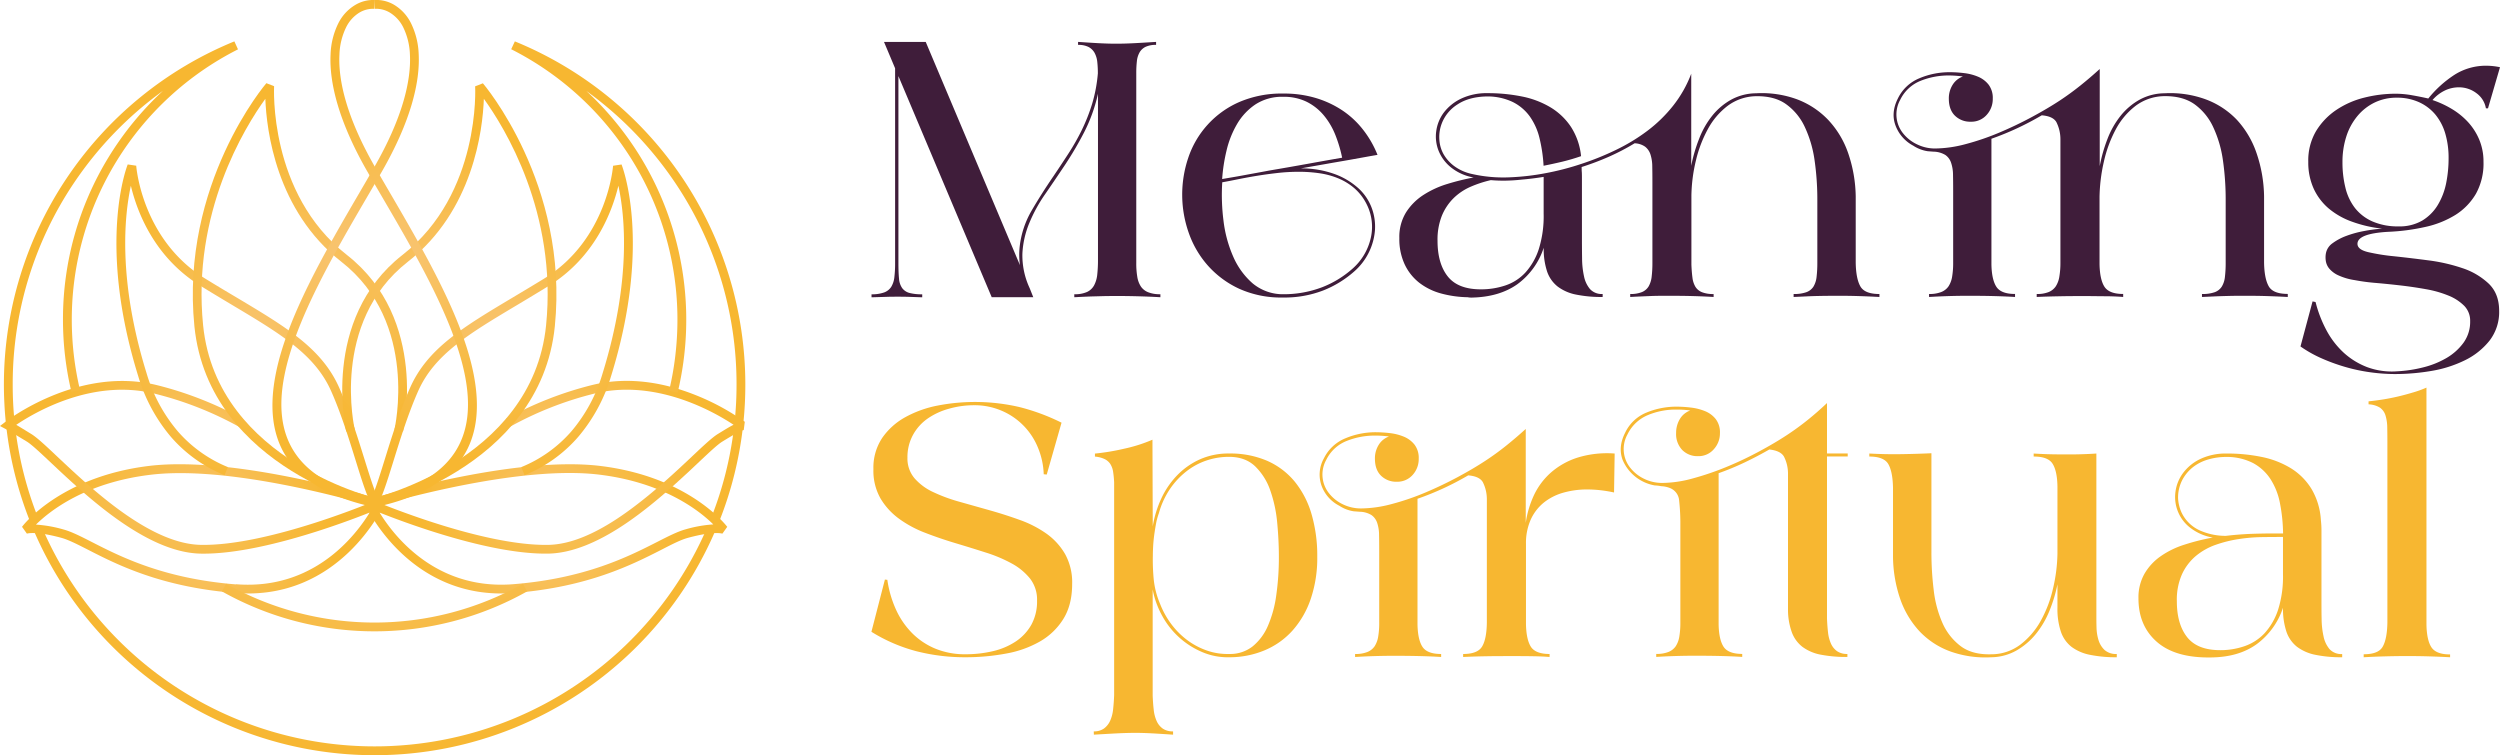
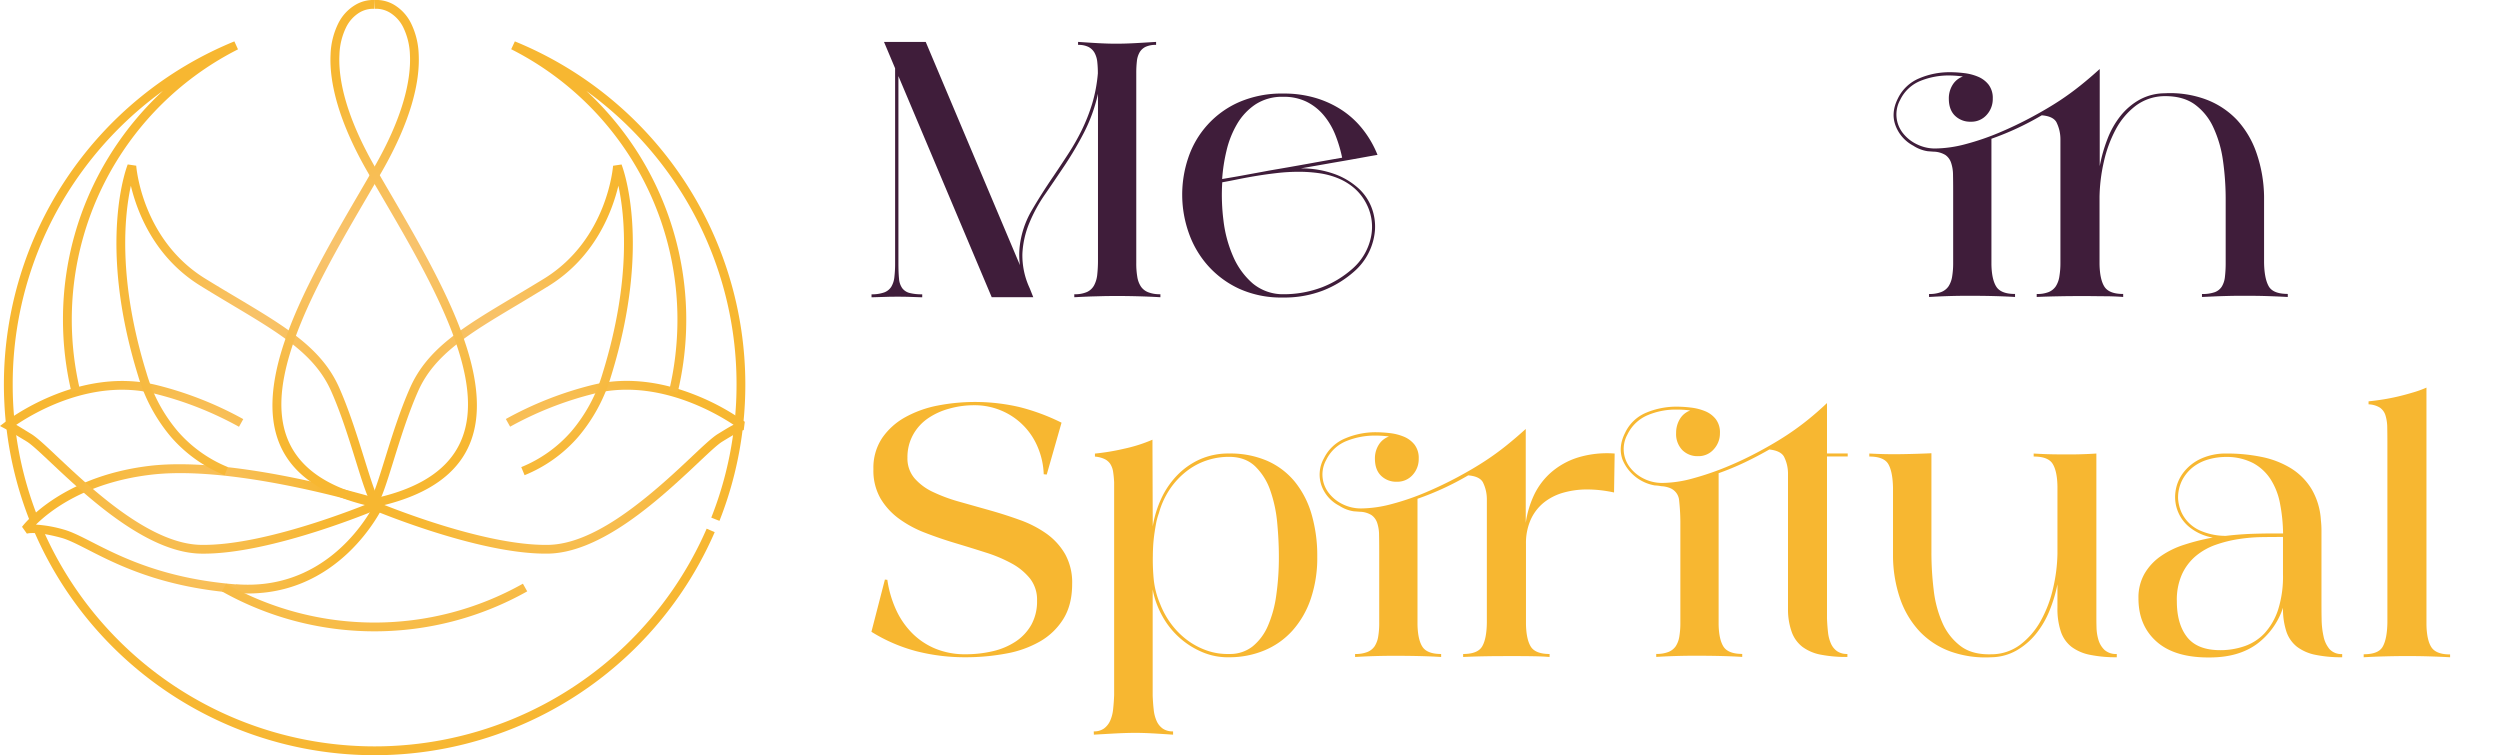
<svg xmlns="http://www.w3.org/2000/svg" xmlns:xlink="http://www.w3.org/1999/xlink" id="Layer_1" data-name="Layer 1" viewBox="0 0 1027 310.25">
  <defs>
    <style>.cls-1{fill:#3f1d3a;}.cls-2{fill:#f7b731;}.cls-3{fill:url(#radial-gradient);}.cls-4{fill:url(#radial-gradient-2);}.cls-5{fill:url(#radial-gradient-3);}.cls-6{fill:url(#radial-gradient-4);}.cls-7{fill:url(#radial-gradient-5);}.cls-8{fill:url(#radial-gradient-6);}.cls-9{fill:url(#radial-gradient-7);}.cls-10{fill:url(#radial-gradient-8);}.cls-11{fill:url(#radial-gradient-9);}.cls-12{fill:url(#radial-gradient-10);}.cls-13{fill:url(#radial-gradient-11);}</style>
    <radialGradient id="radial-gradient" cx="83.73" cy="217.27" r="56.04" gradientUnits="userSpaceOnUse">
      <stop offset="0" stop-color="#f8c471" />
      <stop offset="1" stop-color="#f7b731" />
    </radialGradient>
    <radialGradient id="radial-gradient-2" cx="78.3" cy="191.97" r="60.78" xlink:href="#radial-gradient" />
    <radialGradient id="radial-gradient-3" cx="102.06" cy="138.07" r="62.89" xlink:href="#radial-gradient" />
    <radialGradient id="radial-gradient-4" cx="123.2" cy="121.44" r="69.11" xlink:href="#radial-gradient" />
    <radialGradient id="radial-gradient-5" cx="141.95" cy="104.37" r="76.8" xlink:href="#radial-gradient" />
    <radialGradient id="radial-gradient-6" cx="224.06" cy="217.27" r="56.04" xlink:href="#radial-gradient" />
    <radialGradient id="radial-gradient-7" cx="228.61" cy="191.97" r="60.22" xlink:href="#radial-gradient" />
    <radialGradient id="radial-gradient-8" cx="205.72" cy="138.07" r="62.89" xlink:href="#radial-gradient" />
    <radialGradient id="radial-gradient-9" cx="184.58" cy="121.44" r="69.11" xlink:href="#radial-gradient" />
    <radialGradient id="radial-gradient-10" cx="165.84" cy="104.37" r="76.8" xlink:href="#radial-gradient" />
    <radialGradient id="radial-gradient-11" cx="153.89" cy="163.6" r="149.5" xlink:href="#radial-gradient" />
  </defs>
  <path class="cls-1" d="M363.21,120.13a5.87,5.87,0,0,0,2.9-2.28,9.67,9.67,0,0,0,1.3-4,48.55,48.55,0,0,0,.3-5.79v-80l-4.56-10.84h17.14l38.7,91.7a32,32,0,0,1-.13-7.4,37.82,37.82,0,0,1,4.93-15q4.08-7,9-14.18,3-4.44,6-9.06a94.82,94.82,0,0,0,5.55-9.73,74,74,0,0,0,4.31-10.91A61.32,61.32,0,0,0,451,30.15a43.17,43.17,0,0,0-.24-4.75,10,10,0,0,0-1.11-3.69,6.1,6.1,0,0,0-2.47-2.41,9.18,9.18,0,0,0-4.31-.86V17.21c3.53.24,6.47.43,8.81.55s4.58.19,6.72.19q3.45,0,7.15-.19c2.46-.12,5.58-.31,9.37-.55v1.23a9.82,9.82,0,0,0-4.32.8,5.78,5.78,0,0,0-2.46,2.28,9.12,9.12,0,0,0-1.11,3.64,40.66,40.66,0,0,0-.25,4.74v78.15a32.66,32.66,0,0,0,.43,5.73,10.11,10.11,0,0,0,1.48,3.94,6.45,6.45,0,0,0,3,2.34,12.94,12.94,0,0,0,5,.81v1.23c-2.88-.17-5.75-.29-8.63-.37s-5.63-.13-8.25-.13-5.08,0-7.34.07-4.21.1-5.85.18c-2,.08-3.74.17-5.3.25v-1.23a12.17,12.17,0,0,0,5.24-.93,6.44,6.44,0,0,0,2.89-2.71,12,12,0,0,0,1.3-4.44,53.51,53.51,0,0,0,.3-6V38.53a66.09,66.09,0,0,1-5.67,15.78,141.1,141.1,0,0,1-7.88,13.43q-4.2,6.29-8.2,12.08a62,62,0,0,0-6.47,11.83A37.47,37.47,0,0,0,420,104.23a31.78,31.78,0,0,0,3,14.17l1.47,3.7H407.4L369.07,31.26v76.79c0,2.63.08,4.76.25,6.41a7.71,7.71,0,0,0,1.29,3.88,5.44,5.44,0,0,0,3,2,19.51,19.51,0,0,0,5.24.56v1.23l-5.49-.19q-2.28-.06-4.44-.06c-1.43,0-3,0-4.68.06l-6.22.19v-1.23A14.93,14.93,0,0,0,363.21,120.13Z" />
  <path class="cls-1" d="M527,122.22a41.81,41.81,0,0,1-17.87-3.57,39.13,39.13,0,0,1-12.88-9.49,40.12,40.12,0,0,1-7.89-13.44,47.2,47.2,0,0,1-.25-30.81A38.14,38.14,0,0,1,508.9,42a44.07,44.07,0,0,1,18.43-3.57,45.29,45.29,0,0,1,13.25,1.85,40.65,40.65,0,0,1,11,5.17,36.56,36.56,0,0,1,8.5,8,41.83,41.83,0,0,1,5.8,10.17c-1,.17-2.51.43-4.56.8l-7.22,1.3c-2.75.49-5.81,1-9.18,1.6s-6.86,1.19-10.47,1.85a40.25,40.25,0,0,1,14,2.4,29.74,29.74,0,0,1,9.61,5.79,20.88,20.88,0,0,1,5.42,8,21.92,21.92,0,0,1,1.36,9.12,25.12,25.12,0,0,1-8.57,17.07,43,43,0,0,1-12.82,7.82A44.14,44.14,0,0,1,527,122.22Zm-24.9-47.33a83.08,83.08,0,0,0,.49,15.59,51.89,51.89,0,0,0,3.95,14.79,30.86,30.86,0,0,0,8,11.1,19.45,19.45,0,0,0,12.82,4.5,44.43,44.43,0,0,0,15.84-2.9,41.4,41.4,0,0,0,12.26-7.46,23.68,23.68,0,0,0,7.64-12.69A20.52,20.52,0,0,0,561.47,84a21.21,21.21,0,0,0-4.93-6.53,24.29,24.29,0,0,0-6.6-4.13,32.08,32.08,0,0,0-7.82-2.16,58.59,58.59,0,0,0-8.51-.61,78.3,78.3,0,0,0-8.81.49q-4.38.5-8.5,1.17c-2.76.45-5.35.93-7.77,1.42S504,74.56,502.06,74.89Zm0-1.35c2.88-.5,5.94-1,9.18-1.61s6.6-1.19,10-1.85q8-1.35,15.84-2.77t14.23-2.53a55.65,55.65,0,0,0-2.77-9.3,29.72,29.72,0,0,0-4.69-8,21.83,21.83,0,0,0-7-5.61,21.08,21.08,0,0,0-9.68-2.1,20,20,0,0,0-11.52,3.15A24.75,24.75,0,0,0,508.16,51a39.15,39.15,0,0,0-4.31,10.91A70.1,70.1,0,0,0,502.06,73.54Z" />
-   <path class="cls-1" d="M602.88,122.1A44.4,44.4,0,0,1,592,120.56a25.62,25.62,0,0,1-8.93-4.38,20.89,20.89,0,0,1-6-7.52,24.52,24.52,0,0,1-2.22-10.84,19.18,19.18,0,0,1,2.77-10.6,23.67,23.67,0,0,1,7.15-7.15,38.9,38.9,0,0,1,9.8-4.5,98,98,0,0,1,10.72-2.65h.13a20.45,20.45,0,0,1-9.25-4.07A16.9,16.9,0,0,1,591,62a15.85,15.85,0,0,1-1-8.07,16.44,16.44,0,0,1,3.08-7.64,19.39,19.39,0,0,1,7.09-5.74,24.39,24.39,0,0,1,11-2.28,70.27,70.27,0,0,1,14,1.36,36.73,36.73,0,0,1,11.73,4.44,26.52,26.52,0,0,1,8.42,8,27.1,27.1,0,0,1,4.18,12.08q-3.91,1.35-7.76,2.28c-2.57.61-5.12,1.17-7.64,1.66a62.64,62.64,0,0,0-1.67-11.34,25.81,25.81,0,0,0-4-8.93,19.08,19.08,0,0,0-7-5.92,24.16,24.16,0,0,0-10.54-2.28q-7.39.12-12.14,3.27a16,16,0,0,0-6.47,7.82,15.53,15.53,0,0,0-1,6.47A13.92,13.92,0,0,0,593,63.31a16.18,16.18,0,0,0,4.5,5,19,19,0,0,0,7.09,3.14,58.36,58.36,0,0,0,16.27,1.36,98.93,98.93,0,0,0,13.74-1.61,109.46,109.46,0,0,0,15.22-3.94,113.37,113.37,0,0,0,14-5.67,77,77,0,0,0,12.82-7.77,57.66,57.66,0,0,0,10.6-10.29,49.31,49.31,0,0,0,7.52-13.25V68.11A62.94,62.94,0,0,1,698,57a35.31,35.31,0,0,1,5.36-9.43,26.56,26.56,0,0,1,7.76-6.6,21.76,21.76,0,0,1,10.29-2.65,42.07,42.07,0,0,1,16.95,2.53,34.53,34.53,0,0,1,12.76,8.51,38,38,0,0,1,8.13,13.62,57.13,57.13,0,0,1,3.08,17.74v27.24c.08,4.36.72,7.58,1.91,9.68s3.8,3.14,7.83,3.14V122q-4.32-.24-8.56-.37t-8.2-.12q-3.95,0-7.34.06t-5.85.19l-5.3.24v-1.23a14.8,14.8,0,0,0,5.24-.74,5.8,5.8,0,0,0,2.9-2.28,9.72,9.72,0,0,0,1.29-4,48.65,48.65,0,0,0,.31-5.8V82a113.07,113.07,0,0,0-1.11-16,47.76,47.76,0,0,0-4-13.75,23.8,23.8,0,0,0-7.7-9.43Q729,39.4,721.33,39.52a20.07,20.07,0,0,0-11.59,3.94A29.73,29.73,0,0,0,701.61,53a51.51,51.51,0,0,0-4.93,12.94,65.58,65.58,0,0,0-1.85,14.3v28.47c.08,2.06.23,3.85.43,5.36a9.52,9.52,0,0,0,1.23,3.76,5.59,5.59,0,0,0,2.72,2.22,12.46,12.46,0,0,0,4.74.74V122c-2.46-.16-5.28-.28-8.44-.37s-6.56-.12-10.17-.12c-2.47,0-5,0-7.7.12s-5.32.21-7.95.37v-1.23a12.08,12.08,0,0,0,4.87-.8,5.83,5.83,0,0,0,2.71-2.34,10.33,10.33,0,0,0,1.23-3.95,46.81,46.81,0,0,0,.31-5.73V75q0-3.81-.06-6.71a16.18,16.18,0,0,0-.75-4.87,6.63,6.63,0,0,0-2.16-3.14,8,8,0,0,0-4.34-1.42A91.24,91.24,0,0,1,661,64.35a111.26,111.26,0,0,1-11.26,4.26c0,.65,0,1.31.06,2s.06,1.89.06,3.7V97.57q0,4.44.06,8.63a34.78,34.78,0,0,0,.81,7.39,11.65,11.65,0,0,0,2.46,5.18,6.5,6.5,0,0,0,5.18,2V122a52.21,52.21,0,0,1-11-1,18.34,18.34,0,0,1-7.46-3.27,13.33,13.33,0,0,1-4.35-6.16,29.35,29.35,0,0,1-1.4-9.8,30.06,30.06,0,0,1-10.85,15q-7.4,5.24-18.73,5.48A8.45,8.45,0,0,1,602.88,122.1ZM612.43,74a46.92,46.92,0,0,0-8.28,2.71,23.13,23.13,0,0,0-7,4.68,21.78,21.78,0,0,0-4.82,7.21,26.42,26.42,0,0,0-1.79,10.3q0,9.36,4.2,14.66t13.6,5.3a31.29,31.29,0,0,0,10.07-1.6,19.72,19.72,0,0,0,8.22-5.3,26.42,26.42,0,0,0,5.5-9.61,45,45,0,0,0,2-14.55V72.67q-4.7.75-9,1.11c-2.23.25-4.41.39-6.56.43A59.4,59.4,0,0,1,612.43,74Z" />
  <path class="cls-1" d="M780.61,41a12.38,12.38,0,0,0,1.24,13.86,16.08,16.08,0,0,0,5.67,4.44A16.77,16.77,0,0,0,794.91,61a49.87,49.87,0,0,0,12.51-1.78,102.93,102.93,0,0,0,13.75-4.69q6.9-2.9,13.43-6.41t11.59-6.84q4.3-2.84,8.38-6.1t8-6.84V68.24A63,63,0,0,1,865.78,57a35.6,35.6,0,0,1,5.37-9.43,26.56,26.56,0,0,1,7.76-6.6,21.76,21.76,0,0,1,10.29-2.65,42.48,42.48,0,0,1,17,2.53A33.89,33.89,0,0,1,919,49.32,38.41,38.41,0,0,1,927,62.94a57.13,57.13,0,0,1,3.08,17.74v27.24c.08,4.36.72,7.58,1.91,9.68s3.8,3.14,7.83,3.14V122c-2.88-.16-5.73-.28-8.57-.37s-5.56-.12-8.19-.12-5.08,0-7.34.06-4.21.11-5.85.19l-5.3.24v-1.23a14.8,14.8,0,0,0,5.24-.74,5.78,5.78,0,0,0,2.89-2.28,9.57,9.57,0,0,0,1.3-4,48.65,48.65,0,0,0,.31-5.8V82a113.07,113.07,0,0,0-1.11-16,47.76,47.76,0,0,0-4-13.75,23.88,23.88,0,0,0-7.7-9.43q-4.87-3.44-12.51-3.32a20,20,0,0,0-11.71,4,29.83,29.83,0,0,0-8.14,9.68,52,52,0,0,0-4.86,13.19,69.71,69.71,0,0,0-1.79,14.42v27.73q.12,6.28,2,9.24c1.28,2,3.84,3,7.71,3V122q-2.6-.24-6.66-.3c-2.71,0-5.71-.07-9-.07s-6.53,0-10,.07-6.74.14-9.86.3v-1.23a12.5,12.5,0,0,0,4.93-.8,6.54,6.54,0,0,0,2.9-2.34,10.21,10.21,0,0,0,1.47-4,33.63,33.63,0,0,0,.44-5.79V57.14a15.56,15.56,0,0,0-1.67-7c-.94-1.6-2.94-2.53-6-2.77A117.78,117.78,0,0,1,818.08,57v51.64q.12,6.16,2,9.12c1.27,2,3.84,3,7.7,3V122c-2.46-.16-5.36-.28-8.67-.37s-6.86-.12-10.6-.12q-3.91,0-8,.12c-2.75.09-5.43.21-8.06.37v-1.23a13,13,0,0,0,5-.8,6.5,6.5,0,0,0,3-2.34,10.32,10.32,0,0,0,1.48-3.95,33.66,33.66,0,0,0,.43-5.73V78.59q0-3.82-.06-6.78a15.68,15.68,0,0,0-.81-5,6.3,6.3,0,0,0-2.34-3.15,9.78,9.78,0,0,0-4.68-1.35c-.17,0-1-.06-2.59-.19a14.83,14.83,0,0,1-5.92-2.28,15.49,15.49,0,0,1-7.27-8.25q-2-5.31,1-11.22a16.93,16.93,0,0,1,8.75-8.2A31.71,31.71,0,0,1,801,29.66a48.89,48.89,0,0,1,5.82.37,20.84,20.84,0,0,1,5.75,1.48,10.78,10.78,0,0,1,4.34,3.26,9,9,0,0,1,1.72,5.73,9.65,9.65,0,0,1-2.53,6.72A8.35,8.35,0,0,1,809.58,50a8.88,8.88,0,0,1-6.47-2.46c-1.69-1.64-2.53-4-2.53-7a10.48,10.48,0,0,1,1.54-5.67,8.25,8.25,0,0,1,4.25-3.45A45,45,0,0,0,800.7,31a31.08,31.08,0,0,0-11.77,2.22A15.82,15.82,0,0,0,780.61,41Z" />
-   <path class="cls-1" d="M950,123.82l1.23.25a51,51,0,0,0,4.5,11.65,34.59,34.59,0,0,0,7.08,9.18,30.44,30.44,0,0,0,9.62,5.92,29.18,29.18,0,0,0,12.2,1.72,54.51,54.51,0,0,0,10.72-1.6,36.23,36.23,0,0,0,9.68-3.88,22.94,22.94,0,0,0,7-6.29,14.65,14.65,0,0,0,2.71-8.81,8.73,8.73,0,0,0-2.46-6.35,19.32,19.32,0,0,0-6.47-4.19,44.65,44.65,0,0,0-9.06-2.59c-3.37-.61-6.82-1.13-10.35-1.54s-7-.76-10.3-1.05a82.16,82.16,0,0,1-8.81-1.17,25,25,0,0,1-6.78-2,10.66,10.66,0,0,1-3.63-2.71,6.43,6.43,0,0,1-1.42-3.08,9.36,9.36,0,0,1,0-3.08A6.55,6.55,0,0,1,958.1,100a23.05,23.05,0,0,1,5.73-3.08,43,43,0,0,1,7.27-2,65.2,65.2,0,0,1,7.46-1A52.65,52.65,0,0,1,966.3,91.1a31.25,31.25,0,0,1-9.62-5.42,23.57,23.57,0,0,1-6.22-8.2,25.87,25.87,0,0,1-2.22-11,23.79,23.79,0,0,1,3.2-12.63,27.94,27.94,0,0,1,8.32-8.69,36.17,36.17,0,0,1,11.53-5.06,53,53,0,0,1,12.82-1.6,39,39,0,0,1,6.71.62c2.35.41,4.58.86,6.72,1.35a45.85,45.85,0,0,1,10.85-9.8A24.12,24.12,0,0,1,1021.58,27a28,28,0,0,1,5.42.61l-4.93,16.89h-.86a9.66,9.66,0,0,0-3.82-6.17,11.84,11.84,0,0,0-7.4-2.46,13.39,13.39,0,0,0-5.48,1.23,15.79,15.79,0,0,0-5.24,4,40,40,0,0,1,7.89,3.63,29.91,29.91,0,0,1,6.71,5.43,24.85,24.85,0,0,1,4.63,7.27,23.25,23.25,0,0,1,1.72,9.06,25.65,25.65,0,0,1-3.08,13.06,25.32,25.32,0,0,1-8.38,8.69,39.43,39.43,0,0,1-12.51,5,85.68,85.68,0,0,1-15.35,2q-12.45.73-12.45,4.93,0,2.34,4.32,3.39a83.18,83.18,0,0,0,10.78,1.72q6.48.69,14,1.67a72,72,0,0,1,14,3.2,28.94,28.94,0,0,1,10.79,6.35q4.3,4.13,4.31,11.15a19.24,19.24,0,0,1-3.94,12.27,29.34,29.34,0,0,1-10.11,8.07,49.4,49.4,0,0,1-13.74,4.38,89.26,89.26,0,0,1-15,1.29,74.45,74.45,0,0,1-10.23-.74,71.59,71.59,0,0,1-10.35-2.22,76.25,76.25,0,0,1-9.74-3.57,49.58,49.58,0,0,1-8.5-4.81ZM984.6,40.13a20.55,20.55,0,0,0-9.12,2,21.24,21.24,0,0,0-7,5.48A25.06,25.06,0,0,0,963.89,56a33.9,33.9,0,0,0-1.6,10.66,42.92,42.92,0,0,0,1.23,10.54,22,22,0,0,0,4,8.38A18.81,18.81,0,0,0,974.68,91a25.92,25.92,0,0,0,10.66,2,18.43,18.43,0,0,0,9.74-2.4,18.79,18.79,0,0,0,6.34-6.35,28,28,0,0,0,3.46-9,51.47,51.47,0,0,0,1-10.35,35.08,35.08,0,0,0-1.35-10,21.88,21.88,0,0,0-4.07-7.82A18.87,18.87,0,0,0,993.78,42,21.71,21.71,0,0,0,984.6,40.13Z" />
  <path class="cls-2" d="M363.52,238.08l1,.12a45.07,45.07,0,0,0,3.57,12.27,33.28,33.28,0,0,0,6.66,9.67,29.18,29.18,0,0,0,9.55,6.35,31.71,31.71,0,0,0,12.27,2.28,48.68,48.68,0,0,0,11.4-1.29,28.56,28.56,0,0,0,9.36-4,20.16,20.16,0,0,0,6.35-6.84,19.81,19.81,0,0,0,2.34-9.92,14.07,14.07,0,0,0-2.89-9.06,24.94,24.94,0,0,0-7.58-6.22,58.48,58.48,0,0,0-10.73-4.5q-6-1.92-12.38-3.83T380,218.85a45.83,45.83,0,0,1-10.72-5.79,27.94,27.94,0,0,1-7.58-8.32,23,23,0,0,1-2.9-12,22,22,0,0,1,3.64-12.88,27.83,27.83,0,0,1,9.49-8.5,45.23,45.23,0,0,1,13.25-4.75,80.5,80.5,0,0,1,33.64.62,85.26,85.26,0,0,1,17.26,6.41L430,194.94l-1.24-.12a31.08,31.08,0,0,0-2.52-11.28,27.78,27.78,0,0,0-15-14.91,28.07,28.07,0,0,0-11-2.16,37,37,0,0,0-10.35,1.42A28.38,28.38,0,0,0,381,172a19.7,19.7,0,0,0-6,6.77,19,19,0,0,0-2.22,9.25,12.53,12.53,0,0,0,2.89,8.44,22.88,22.88,0,0,0,7.65,5.67,67.16,67.16,0,0,0,10.84,4l12.45,3.51q6.34,1.79,12.45,4a45.11,45.11,0,0,1,10.85,5.6,26.75,26.75,0,0,1,7.64,8.39,24,24,0,0,1,2.89,12.26q0,8.5-3.57,14.3a27.12,27.12,0,0,1-9.61,9.3,43.33,43.33,0,0,1-14,5A90.18,90.18,0,0,1,396.68,270a80.43,80.43,0,0,1-20.15-2.46,67.31,67.31,0,0,1-18.55-8Z" />
  <path class="cls-2" d="M449.31,300.45a7,7,0,0,0,4.19-1.17,8.09,8.09,0,0,0,2.53-3.15,15.23,15.23,0,0,0,1.23-4.68c.2-1.81.35-3.78.43-5.92V198.15a41.38,41.38,0,0,0-.43-4.38,8.14,8.14,0,0,0-1.17-3.2,6,6,0,0,0-2.34-2,11.55,11.55,0,0,0-3.95-1v-1.24a92.8,92.8,0,0,0,12-2,62.21,62.21,0,0,0,11.63-3.7l.12,35.62a44,44,0,0,1,3.51-11.46,34.71,34.71,0,0,1,6.53-9.55,30.3,30.3,0,0,1,9.31-6.53,28.67,28.67,0,0,1,12-2.41,38.2,38.2,0,0,1,15.65,3,30.58,30.58,0,0,1,11.34,8.57,37.92,37.92,0,0,1,6.9,13.37,60.77,60.77,0,0,1,2.34,17.44,52.21,52.21,0,0,1-2.71,17.44,37.67,37.67,0,0,1-7.54,13,31.92,31.92,0,0,1-11.48,8.07A37.24,37.24,0,0,1,505,270a26.62,26.62,0,0,1-11.05-2.09,33.6,33.6,0,0,1-16.48-14.85,36.31,36.31,0,0,1-3.95-10.91v43.63c.08,2.05.22,4,.43,5.79a14.82,14.82,0,0,0,1.23,4.69,7.59,7.59,0,0,0,2.53,3.08,7.19,7.19,0,0,0,4.19,1.11v1.35c-3.62-.24-6.57-.43-8.86-.55s-4.5-.19-6.62-.19c-2.28,0-4.67.07-7.16.19s-5.79.31-9.9.55Zm24.28-72.23a83.74,83.74,0,0,0,.31,9.25,34.35,34.35,0,0,0,2.66,10.59,35,35,0,0,0,4.56,8.26,32.27,32.27,0,0,0,6.55,6.6,30,30,0,0,0,8.1,4.31,25.52,25.52,0,0,0,9.2,1.42,14.94,14.94,0,0,0,9.57-3.08,22.05,22.05,0,0,0,6.31-8.45,47.52,47.52,0,0,0,3.45-12.69,109.57,109.57,0,0,0,1.06-15.72q0-6.65-.68-13.92a54.89,54.89,0,0,0-2.85-13.32,25.23,25.23,0,0,0-6.23-9.92q-4.08-3.88-10.75-3.88a28.74,28.74,0,0,0-9.15,1.48,27.52,27.52,0,0,0-8.27,4.44,31.79,31.79,0,0,0-6.8,7.27,33.49,33.49,0,0,0-4.57,10,25.18,25.18,0,0,0-1.17,4.32q-.43,2.34-.75,4.68c-.2,1.56-.35,3.08-.43,4.56S473.59,227.15,473.59,228.22Z" />
  <path class="cls-2" d="M544.83,188.9a12.37,12.37,0,0,0,1.23,13.87,16.08,16.08,0,0,0,5.67,4.44,17,17,0,0,0,7.4,1.66,49.91,49.91,0,0,0,12.51-1.79,102.25,102.25,0,0,0,13.74-4.68q6.9-2.9,13.44-6.41t11.58-6.84q4.32-2.84,8.38-6.1t8-6.84v38.58a40.15,40.15,0,0,1,3.39-11.41,28.79,28.79,0,0,1,7-9.3,30.87,30.87,0,0,1,10.91-6.1,41,41,0,0,1,15.22-1.67l-.25,16a56.53,56.53,0,0,0-5.61-.93,49.87,49.87,0,0,0-5.36-.31,35.63,35.63,0,0,0-10,1.36,22.53,22.53,0,0,0-8,4.13,19.16,19.16,0,0,0-5.3,7,23.69,23.69,0,0,0-1.91,9.86v33c.09,4.19.76,7.27,2,9.24s3.84,3,7.7,3v1.23q-2.58-.24-6.65-.31t-9-.06c-3.21,0-6.53,0-10,.06s-6.73.15-9.86.31v-1.23q6,0,7.83-3.14t1.91-9.8V205.05a15.66,15.66,0,0,0-1.66-7q-1.43-2.4-6-2.77a117.81,117.81,0,0,1-20.83,9.62v51.64q.12,6.17,2,9.12c1.28,2,3.84,3,7.71,3v1.23c-2.47-.16-5.36-.29-8.68-.37s-6.85-.12-10.6-.12q-3.91,0-8,.12c-2.75.08-5.44.21-8.07.37v-1.23a13.11,13.11,0,0,0,5-.8,6.58,6.58,0,0,0,3-2.34,10.22,10.22,0,0,0,1.48-3.95,32.66,32.66,0,0,0,.43-5.73V226.49q0-3.81-.06-6.77a15.76,15.76,0,0,0-.8-5,6.37,6.37,0,0,0-2.34-3.14,9.57,9.57,0,0,0-4.69-1.35c-.16,0-1-.07-2.58-.19a14.72,14.72,0,0,1-5.92-2.28,15,15,0,0,1-7.33-8.32,13.61,13.61,0,0,1,1-11.15,16.89,16.89,0,0,1,8.75-8.2,31.8,31.8,0,0,1,12.58-2.53,51.09,51.09,0,0,1,5.82.37,21.29,21.29,0,0,1,5.75,1.48,10.8,10.8,0,0,1,4.34,3.27,9,9,0,0,1,1.71,5.73,9.64,9.64,0,0,1-2.52,6.72,8.38,8.38,0,0,1-6.48,2.77,8.86,8.86,0,0,1-6.47-2.47q-2.52-2.46-2.52-7a10.43,10.43,0,0,1,1.54-5.67,8.17,8.17,0,0,1,4.25-3.45,43.19,43.19,0,0,0-5.67-.37,31,31,0,0,0-11.77,2.22A15.77,15.77,0,0,0,544.83,188.9Z" />
  <path class="cls-2" d="M668.58,178.43a12.36,12.36,0,0,0,1.23,13.86,16.08,16.08,0,0,0,5.67,4.44,16.77,16.77,0,0,0,7.39,1.66,48,48,0,0,0,12.51-1.85,115.62,115.62,0,0,0,13.75-4.68,143.3,143.3,0,0,0,13.43-6.35q6.54-3.51,11.59-6.84,4.3-2.83,8.38-6.1t8-7v20.7h8.51v1.24h-8.51V254.1c.08,2.06.23,4,.43,5.73a15.29,15.29,0,0,0,1.23,4.63,7.59,7.59,0,0,0,2.53,3.08,7.23,7.23,0,0,0,4.19,1.11v1.23a55.7,55.7,0,0,1-10.84-.92,18.47,18.47,0,0,1-7.52-3.15,13.46,13.46,0,0,1-4.44-6,27.38,27.38,0,0,1-1.6-9.42v-56a15.28,15.28,0,0,0-1.67-6.84c-.94-1.6-2.94-2.57-6-2.9q-4.93,2.83-10.11,5.3a110.62,110.62,0,0,1-10.72,4.44v62.12c.08,4.11.75,7.15,2,9.12s3.84,3,7.7,3v1.23c-2.46-.16-5.35-.29-8.67-.37s-6.85-.12-10.6-.12q-3.91,0-8,.12c-2.74.08-5.43.21-8.06.37v-1.23a13.15,13.15,0,0,0,5-.8,6.63,6.63,0,0,0,3-2.34,10.22,10.22,0,0,0,1.48-3.95,33.66,33.66,0,0,0,.43-5.73V216a87.2,87.2,0,0,0-.49-10.29,6,6,0,0,0-3.82-5.24,11,11,0,0,0-3.58-.74,15.06,15.06,0,0,0-2.59-.31A17.61,17.61,0,0,1,666.6,189q-2-5.31,1-11.22a16.6,16.6,0,0,1,8.69-8.26,31.94,31.94,0,0,1,12.51-2.46,48.89,48.89,0,0,1,5.82.37,22,22,0,0,1,5.81,1.47,10.66,10.66,0,0,1,4.4,3.27,8.91,8.91,0,0,1,1.72,5.73,9.67,9.67,0,0,1-2.53,6.66,8.26,8.26,0,0,1-6.47,2.83,8.76,8.76,0,0,1-6.47-2.52,9.45,9.45,0,0,1-2.53-7,10.88,10.88,0,0,1,1.54-5.73,8.15,8.15,0,0,1,4.26-3.51,37,37,0,0,0-5.3-.37,29.55,29.55,0,0,0-12,2.22A16.24,16.24,0,0,0,668.58,178.43Z" />
  <path class="cls-2" d="M781.6,186.56q6.66-.12,11.83-.37V227a125.85,125.85,0,0,0,.93,15.34,46.35,46.35,0,0,0,3.57,13.5,24,24,0,0,0,7.46,9.55q4.8,3.64,12.69,3.39a19.74,19.74,0,0,0,11.84-3.94,31.4,31.4,0,0,0,8.38-9.74,50.41,50.41,0,0,0,5.05-13.19,67.22,67.22,0,0,0,1.85-14.42V199.75q-.12-6.28-2-9.25t-7.77-2.95v-1.24c2.79.17,5.22.27,7.27.31s3.91.06,5.55.06c2.22,0,4.29,0,6.23-.06s4.16-.14,6.71-.31V252.5c0,1.56,0,3.29.06,5.18a18.92,18.92,0,0,0,.81,5.24,9.33,9.33,0,0,0,2.46,4.06,7,7,0,0,0,5.05,1.67V270a53.42,53.42,0,0,1-11-1,18.64,18.64,0,0,1-7.58-3.27,13.27,13.27,0,0,1-4.37-6.22,29.34,29.34,0,0,1-1.42-9.86v-9.62a59.65,59.65,0,0,1-3.27,10.85,37.42,37.42,0,0,1-5.54,9.49,28.52,28.52,0,0,1-8,6.84A21.5,21.5,0,0,1,818,270a42.62,42.62,0,0,1-17-2.46,32.84,32.84,0,0,1-12.57-8.32,37.63,37.63,0,0,1-7.89-13.37,55,55,0,0,1-2.89-17.63V200.37c-.09-4.36-.72-7.59-1.91-9.68s-3.81-3.14-7.83-3.14v-1.24Q774.94,186.69,781.6,186.56Z" />
  <path class="cls-2" d="M878.48,245.72a19.69,19.69,0,0,1,2.46-10,22.53,22.53,0,0,1,6.66-7.21,35.54,35.54,0,0,1,9.73-4.75A89.08,89.08,0,0,1,909,220.83a20.8,20.8,0,0,1-9.3-4.07,15.9,15.9,0,0,1-6-14.85,16.49,16.49,0,0,1,3.14-7.65,19.13,19.13,0,0,1,7.09-5.73,24.45,24.45,0,0,1,10.91-2.22,69.86,69.86,0,0,1,14.36,1.42,37.16,37.16,0,0,1,11.89,4.62,25.82,25.82,0,0,1,8.44,8.45,28.37,28.37,0,0,1,3.89,12.88,37.18,37.18,0,0,1,.24,4.25V245.6c0,3,0,5.81.06,8.57a34.57,34.57,0,0,0,.81,7.33,11.7,11.7,0,0,0,2.46,5.18,6.54,6.54,0,0,0,5.18,2V270a52.48,52.48,0,0,1-11-1,18.61,18.61,0,0,1-7.52-3.27,13.36,13.36,0,0,1-4.38-6.22,29.62,29.62,0,0,1-1.41-9.86,30.39,30.39,0,0,1-10.85,15q-7.39,5.31-18.74,5.43-14.65.24-22.24-6.41T878.48,245.72ZM894.25,247q0,9.36,4.21,14.72t13.59,5.37a30.33,30.33,0,0,0,10.08-1.67,20.25,20.25,0,0,0,8.22-5.36,26.56,26.56,0,0,0,5.5-9.61,45,45,0,0,0,2-14.55V220.58q-3.84,0-8.53.06a70.2,70.2,0,0,0-9.58.8,52.54,52.54,0,0,0-9.46,2.34,26.5,26.5,0,0,0-8.16,4.56,21.59,21.59,0,0,0-5.74,7.52A25.64,25.64,0,0,0,894.25,247Zm.5-42.28a16.48,16.48,0,0,0,1.36,5.67,15.19,15.19,0,0,0,7.6,7.52,26.08,26.08,0,0,0,10.69,2.22q5.19-.61,10.14-.81c3.29-.12,6.51-.18,9.64-.18h3.71a69.55,69.55,0,0,0-1.3-12.51,27.93,27.93,0,0,0-3.9-9.86,19.71,19.71,0,0,0-7.1-6.53,23.7,23.7,0,0,0-11.07-2.53,26.23,26.23,0,0,0-7.41,1.05,18.35,18.35,0,0,0-6.31,3.2,16.66,16.66,0,0,0-4.39,5.36A15.85,15.85,0,0,0,894.75,204.68Z" />
  <path class="cls-2" d="M988.79,269.51q-4.44,0-8.88.12T971,270v-1.23c4,0,6.63-1,7.83-3.14s1.82-5.36,1.91-9.8V182.37q0-3.83-.06-6.78a17.41,17.41,0,0,0-.74-5,6.06,6.06,0,0,0-2.28-3.14A9.67,9.67,0,0,0,973,166.1v-1.23c1.73-.17,3.64-.41,5.73-.74s4.19-.74,6.29-1.23,4.17-1.05,6.22-1.67a43.67,43.67,0,0,0,5.55-2v97.37q.12,6.29,2,9.24c1.28,2,3.84,3,7.71,3V270q-4.44-.24-8.88-.37T988.79,269.51Z" />
  <path class="cls-3" d="M157.52,207.73c-.05.11-18,39.29-60.88,35.86C66.26,241.16,48.18,232,36.19,225.85c-4.49-2.29-8.1-4.13-11.06-4.93-10.71-2.91-14.07-1.7-14.08-1.7l-2-2.8c0-.06,15.16-20.45,52-25,36.45-4.48,95.2,13.76,95.37,13.81l2,.61-.89,1.88ZM96.93,240c34.91,2.8,52.28-24.44,56.37-31.92-10.64-3.14-60.06-17-91.82-13-26.4,3.25-41,14.79-46.71,20.43a52.55,52.55,0,0,1,11.31,2c3.31.9,7.07,2.81,11.75,5.2,11.73,6,29.44,15,59.1,17.36Z" />
  <path class="cls-4" d="M156.6,208.62c-.13.06-45.23,19.37-74.2,18.81-22.24-.44-46.77-23.52-61.27-37.16-4.61-4.34-8.17-7.69-10.13-8.89L5.39,178c-1.25-.75-1.95-1.16-2.32-1.36L0,175l2.24-1.72c.08-.07,29.6-23.07,62.09-15.1A145.07,145.07,0,0,1,82.57,164a146.17,146.17,0,0,1,17.36,8.17l-1.75,3.15a142,142,0,0,0-34.71-13.62C37.8,155.37,14,169.59,6.68,174.52l.58.35c1.05.63,2.88,1.75,5.61,3.43,2.29,1.4,6,4.86,10.73,9.34,14.13,13.29,38,35.78,58.85,36.19,28.2.54,72.61-18.47,72.74-18.53l1.41,3.32Z" />
  <path class="cls-5" d="M92.25,195.21a58.05,58.05,0,0,1-22-15.71,69,69,0,0,1-13.52-25.15c-17.11-55.28-4.29-86.71-4.26-86.8l3.49.52c0,.08,2.15,30.18,28.28,46.34,4.49,2.77,8.84,5.37,13,7.83,20.4,12.18,35,20.9,42.14,37.1,4.15,9.4,7.47,20.11,10.25,29s4.95,15.92,6.64,17.76l-2.66,2.45c-2.23-2.44-4.54-9.85-7.43-19.15-2.74-8.82-6-19.39-10.11-28.65-6.68-15.15-20.86-23.62-40.68-35.45-4.07-2.44-8.38-5-13-7.87C63.31,105.68,56.29,86.91,53.76,76.31c-2.63,12.07-5.47,38.49,6.45,77A65.31,65.31,0,0,0,73,177.14a54.51,54.51,0,0,0,20.61,14.74l-1.37,3.33Z" />
-   <path class="cls-6" d="M155.48,208.72c-.2-.05-69.66-15.68-75.62-74.7C74,75.53,109.32,34.29,109.42,34.17l3.18,1.24c0,.12-2.45,44,29.83,69.26,33.93,26.52,23.16,72.44,23.13,72.58l-3.52-.79c0-.13,10.29-43.86-21.83-68.95C113.42,86.57,109.49,53.44,109,40.59c-8.39,11.59-30.23,46.76-25.56,93.07,5.7,56.42,72.66,71.5,72.85,71.54l-.82,3.52Z" />
  <path class="cls-7" d="M153.83,0a14.38,14.38,0,0,1,8,1.93,18.27,18.27,0,0,1,7,7.59A31.22,31.22,0,0,1,172,22.34c.58,11.49-3.3,27.54-15.09,48.08-1.78,3.1-3.93,6.79-6.13,10.55-13.87,23.79-29.47,50.55-33.95,73.34-4.73,24,3.15,43.73,39.45,50.88l-.69,3.54c-39-7.68-47.44-29.06-42.31-55.11,4.6-23.38,20.37-50.42,34.38-74.45,2-3.42,3.95-6.78,6.11-10.55,11.41-19.87,15.17-35.23,14.63-46.11a27.71,27.71,0,0,0-2.77-11.32A14.63,14.63,0,0,0,160,5.09a10.93,10.93,0,0,0-6-1.47L153.83,0Z" />
-   <path class="cls-8" d="M154.49,208.07c4.08,7.48,21.45,34.72,56.37,31.92,29.66-2.37,47.36-11.39,59.1-17.36,4.68-2.39,8.44-4.3,11.75-5.2a52.55,52.55,0,0,1,11.31-2c-5.71-5.64-20.32-17.18-46.72-20.43-31.76-3.91-81.17,9.91-91.81,13Zm56.65,35.52c-42.88,3.43-60.83-35.75-60.88-35.86l-.89-1.88,2-.61c.17-.05,58.93-18.29,95.38-13.81,36.83,4.54,51.95,24.93,52,25l-2,2.8s-3.37-1.21-14.08,1.7c-3,.8-6.56,2.64-11,4.93-12,6.1-30.08,15.31-60.46,17.74Z" />
  <path class="cls-9" d="M152.6,205.3c.13.06,44.54,19.07,72.73,18.53,9.11-.18,18.83-4.6,28-10.62s18.2-13.85,25.4-20.51c1.56-1.44,3.56-3.32,5.41-5.06,4.75-4.48,8.44-7.94,10.72-9.34,2.9-1.78,4.89-3,6.24-3.68l.24-.13a95,95,0,0,0-17.35-9c-10.89-4.28-25.12-7.42-39.72-3.83a142,142,0,0,0-34.71,13.62l-1.76-3.15a145.84,145.84,0,0,1,35.6-14c15.5-3.8,30.47-.52,41.91,4A95.06,95.06,0,0,1,306,173.31s0,0,0,0l-.06.09-.41,3.27-.54.11a12.71,12.71,0,0,0-2.11,1c-1.39.76-3.34,1.9-6.09,3.59-2,1.2-5.53,4.55-10.13,8.88-1.51,1.42-3.14,3-5.44,5.08-7.32,6.77-16.31,14.65-25.88,20.89s-20.05,11-30,11.2c-29,.56-74.07-18.75-74.2-18.81l1.41-3.32ZM306,173.3v.11l.06-.09-.05,0Z" />
  <path class="cls-10" d="M214.16,191.88a54.43,54.43,0,0,0,20.61-14.74,65.16,65.16,0,0,0,12.8-23.85c11.92-38.49,9.09-64.91,6.46-77-2.54,10.6-9.56,29.37-28.62,41.16-4.63,2.86-8.93,5.43-13,7.87-19.81,11.83-34,20.3-40.68,35.45-4.09,9.26-7.37,19.83-10.11,28.65-2.89,9.3-5.19,16.71-7.43,19.15l-2.65-2.45c1.69-1.84,3.88-8.9,6.63-17.76s6.11-19.64,10.26-29c7.14-16.2,21.74-24.92,42.13-37.1,4.12-2.46,8.48-5.06,13-7.83,26.13-16.16,28.28-46.26,28.29-46.34l3.48-.52c0,.09,12.86,31.52-4.26,86.8A69,69,0,0,1,237.5,179.5a58,58,0,0,1-22,15.71l-1.37-3.33Z" />
-   <path class="cls-11" d="M151.48,205.2c.2,0,67.16-15.12,72.85-71.54,4.68-46.31-17.17-81.48-25.56-93.07-.47,12.85-4.41,46-31.2,66.92-32.11,25.09-21.86,68.82-21.83,69l-3.51.79c0-.14-10.81-46.06,23.12-72.58,32.28-25.23,29.84-69.14,29.84-69.26l3.18-1.24c.1.12,35.45,41.36,29.55,99.85-6,59-75.42,74.65-75.62,74.7l-.82-3.52Z" />
  <path class="cls-12" d="M153.78,3.62a11,11,0,0,0-6,1.47,14.63,14.63,0,0,0-5.58,6.1,27.56,27.56,0,0,0-2.76,11.32c-.55,10.88,3.21,26.24,14.62,46.11,2.16,3.77,4.12,7.13,6.11,10.55,14,24,29.78,51.07,34.38,74.45,5.13,26-3.3,47.43-42.3,55.11l-.69-3.54c36.29-7.15,44.18-26.87,39.45-50.88-4.49-22.79-20.09-49.55-34-73.34-2.19-3.76-4.35-7.45-6.13-10.55-11.79-20.54-15.66-36.59-15.08-48.08A31.06,31.06,0,0,1,139,9.54,18.19,18.19,0,0,1,146,2,14.4,14.4,0,0,1,154,0l-.17,3.6Z" />
  <path class="cls-13" d="M216.58,242.93a128,128,0,0,1-125.44,0l1.76-3.15a124.36,124.36,0,0,0,121.91,0l1.77,3.15ZM29.34,161a128.28,128.28,0,0,1-3.47-29.7A127.39,127.39,0,0,1,44.76,64.33a128.78,128.78,0,0,1,22.16-27A149.58,149.58,0,0,0,30.36,75.18,148,148,0,0,0,5.22,158q0,4,.19,7.72T6,173.36l-3.59.36q-.41-3.9-.6-7.86c-.14-2.68-.21-5.32-.21-7.9A152.35,152.35,0,0,1,96.28,17l1.49,3.27A124.42,124.42,0,0,0,29.49,131.28a126.87,126.87,0,0,0,.84,14.57,125.31,125.31,0,0,0,2.52,14.3l-3.51.83ZM6.21,175.22a147.23,147.23,0,0,0,3.46,19,149,149,0,0,0,5.91,18.37l-3.36,1.33a151.61,151.61,0,0,1-9.6-38.31l3.59-.41Zm11.26,41.95a148.75,148.75,0,0,0,272.83,0l3.3,1.44a152.34,152.34,0,0,1-279.44,0l3.31-1.44Zm274.72-4.53a147.38,147.38,0,0,0,9.33-36.93l3.59.42a152.69,152.69,0,0,1-3.56,19.23,150.73,150.73,0,0,1-6,18.61l-3.36-1.33Zm9.64-39.71q.36-3.69.56-7.46c.12-2.42.18-4.93.18-7.51a148,148,0,0,0-25.15-82.78,149.58,149.58,0,0,0-36.56-37.83,128.78,128.78,0,0,1,22.16,27,128.28,128.28,0,0,1,15.34,97l-3.5-.83A123,123,0,0,0,277.43,146a125.5,125.5,0,0,0,.86-14.74A124.42,124.42,0,0,0,210,20.22L211.5,17a152.31,152.31,0,0,1,94.68,141c0,2.5-.06,5.07-.19,7.68s-.32,5.11-.58,7.65l-3.58-.36Z" />
</svg>